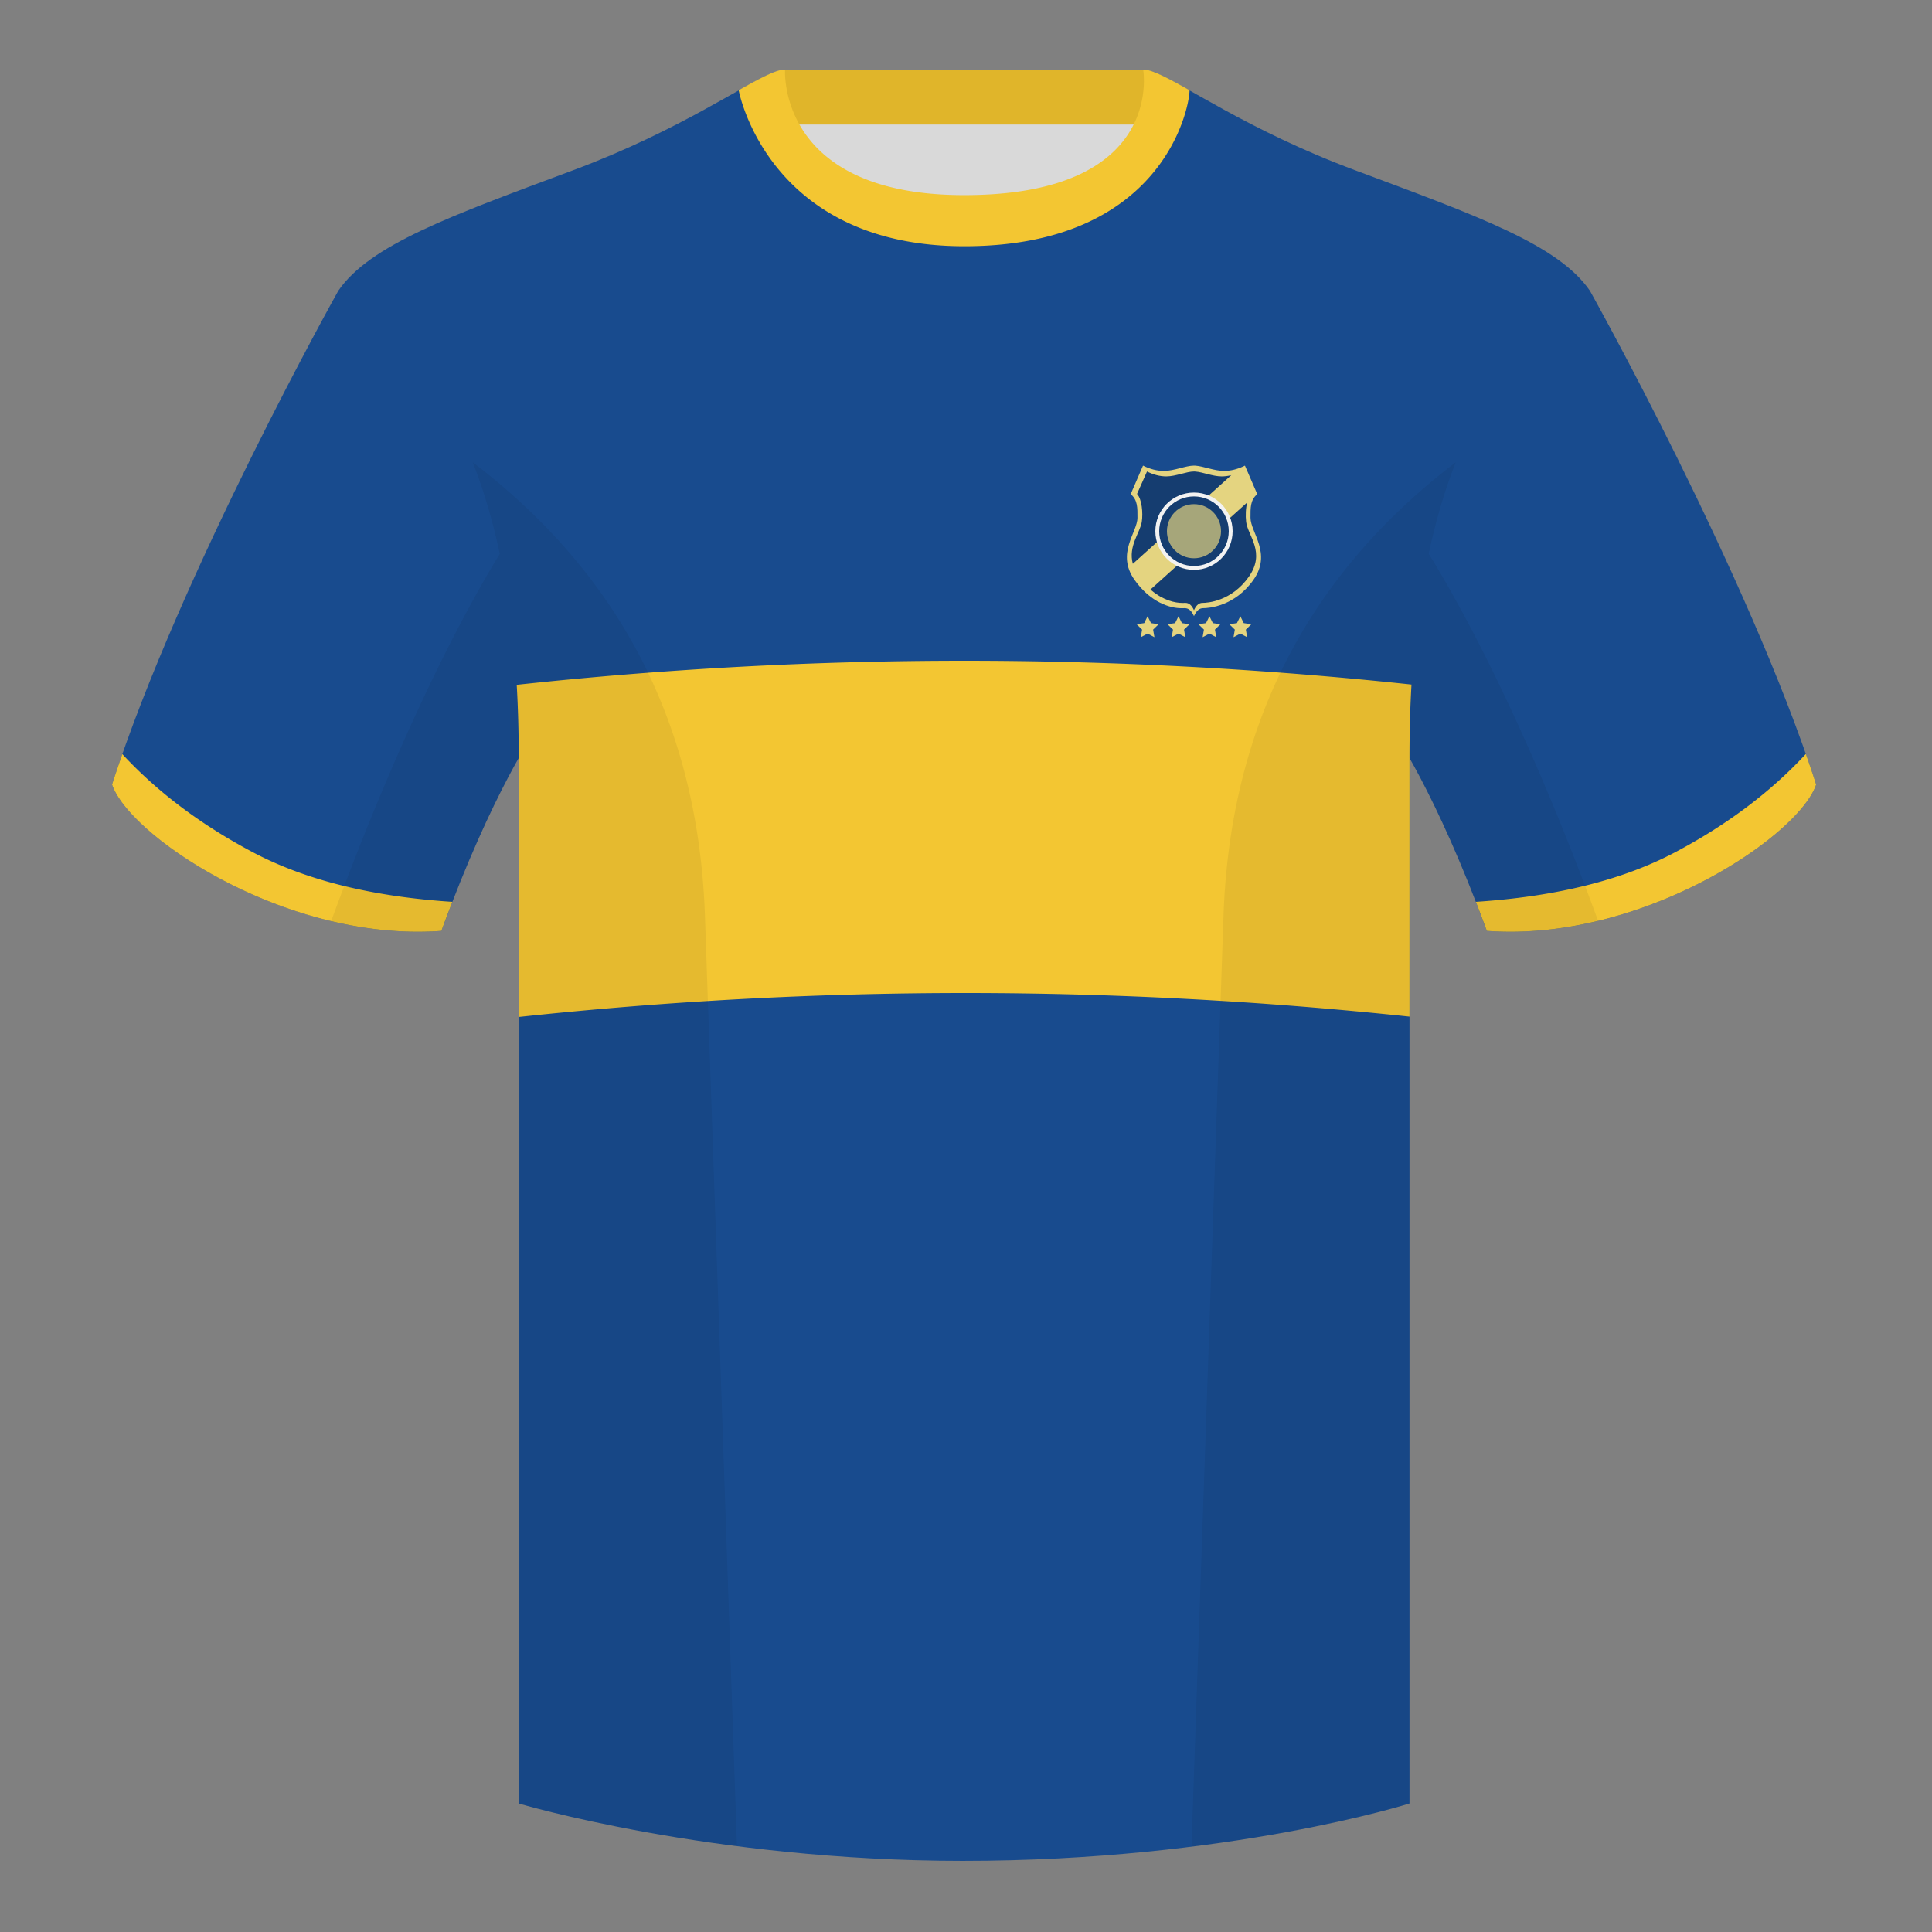
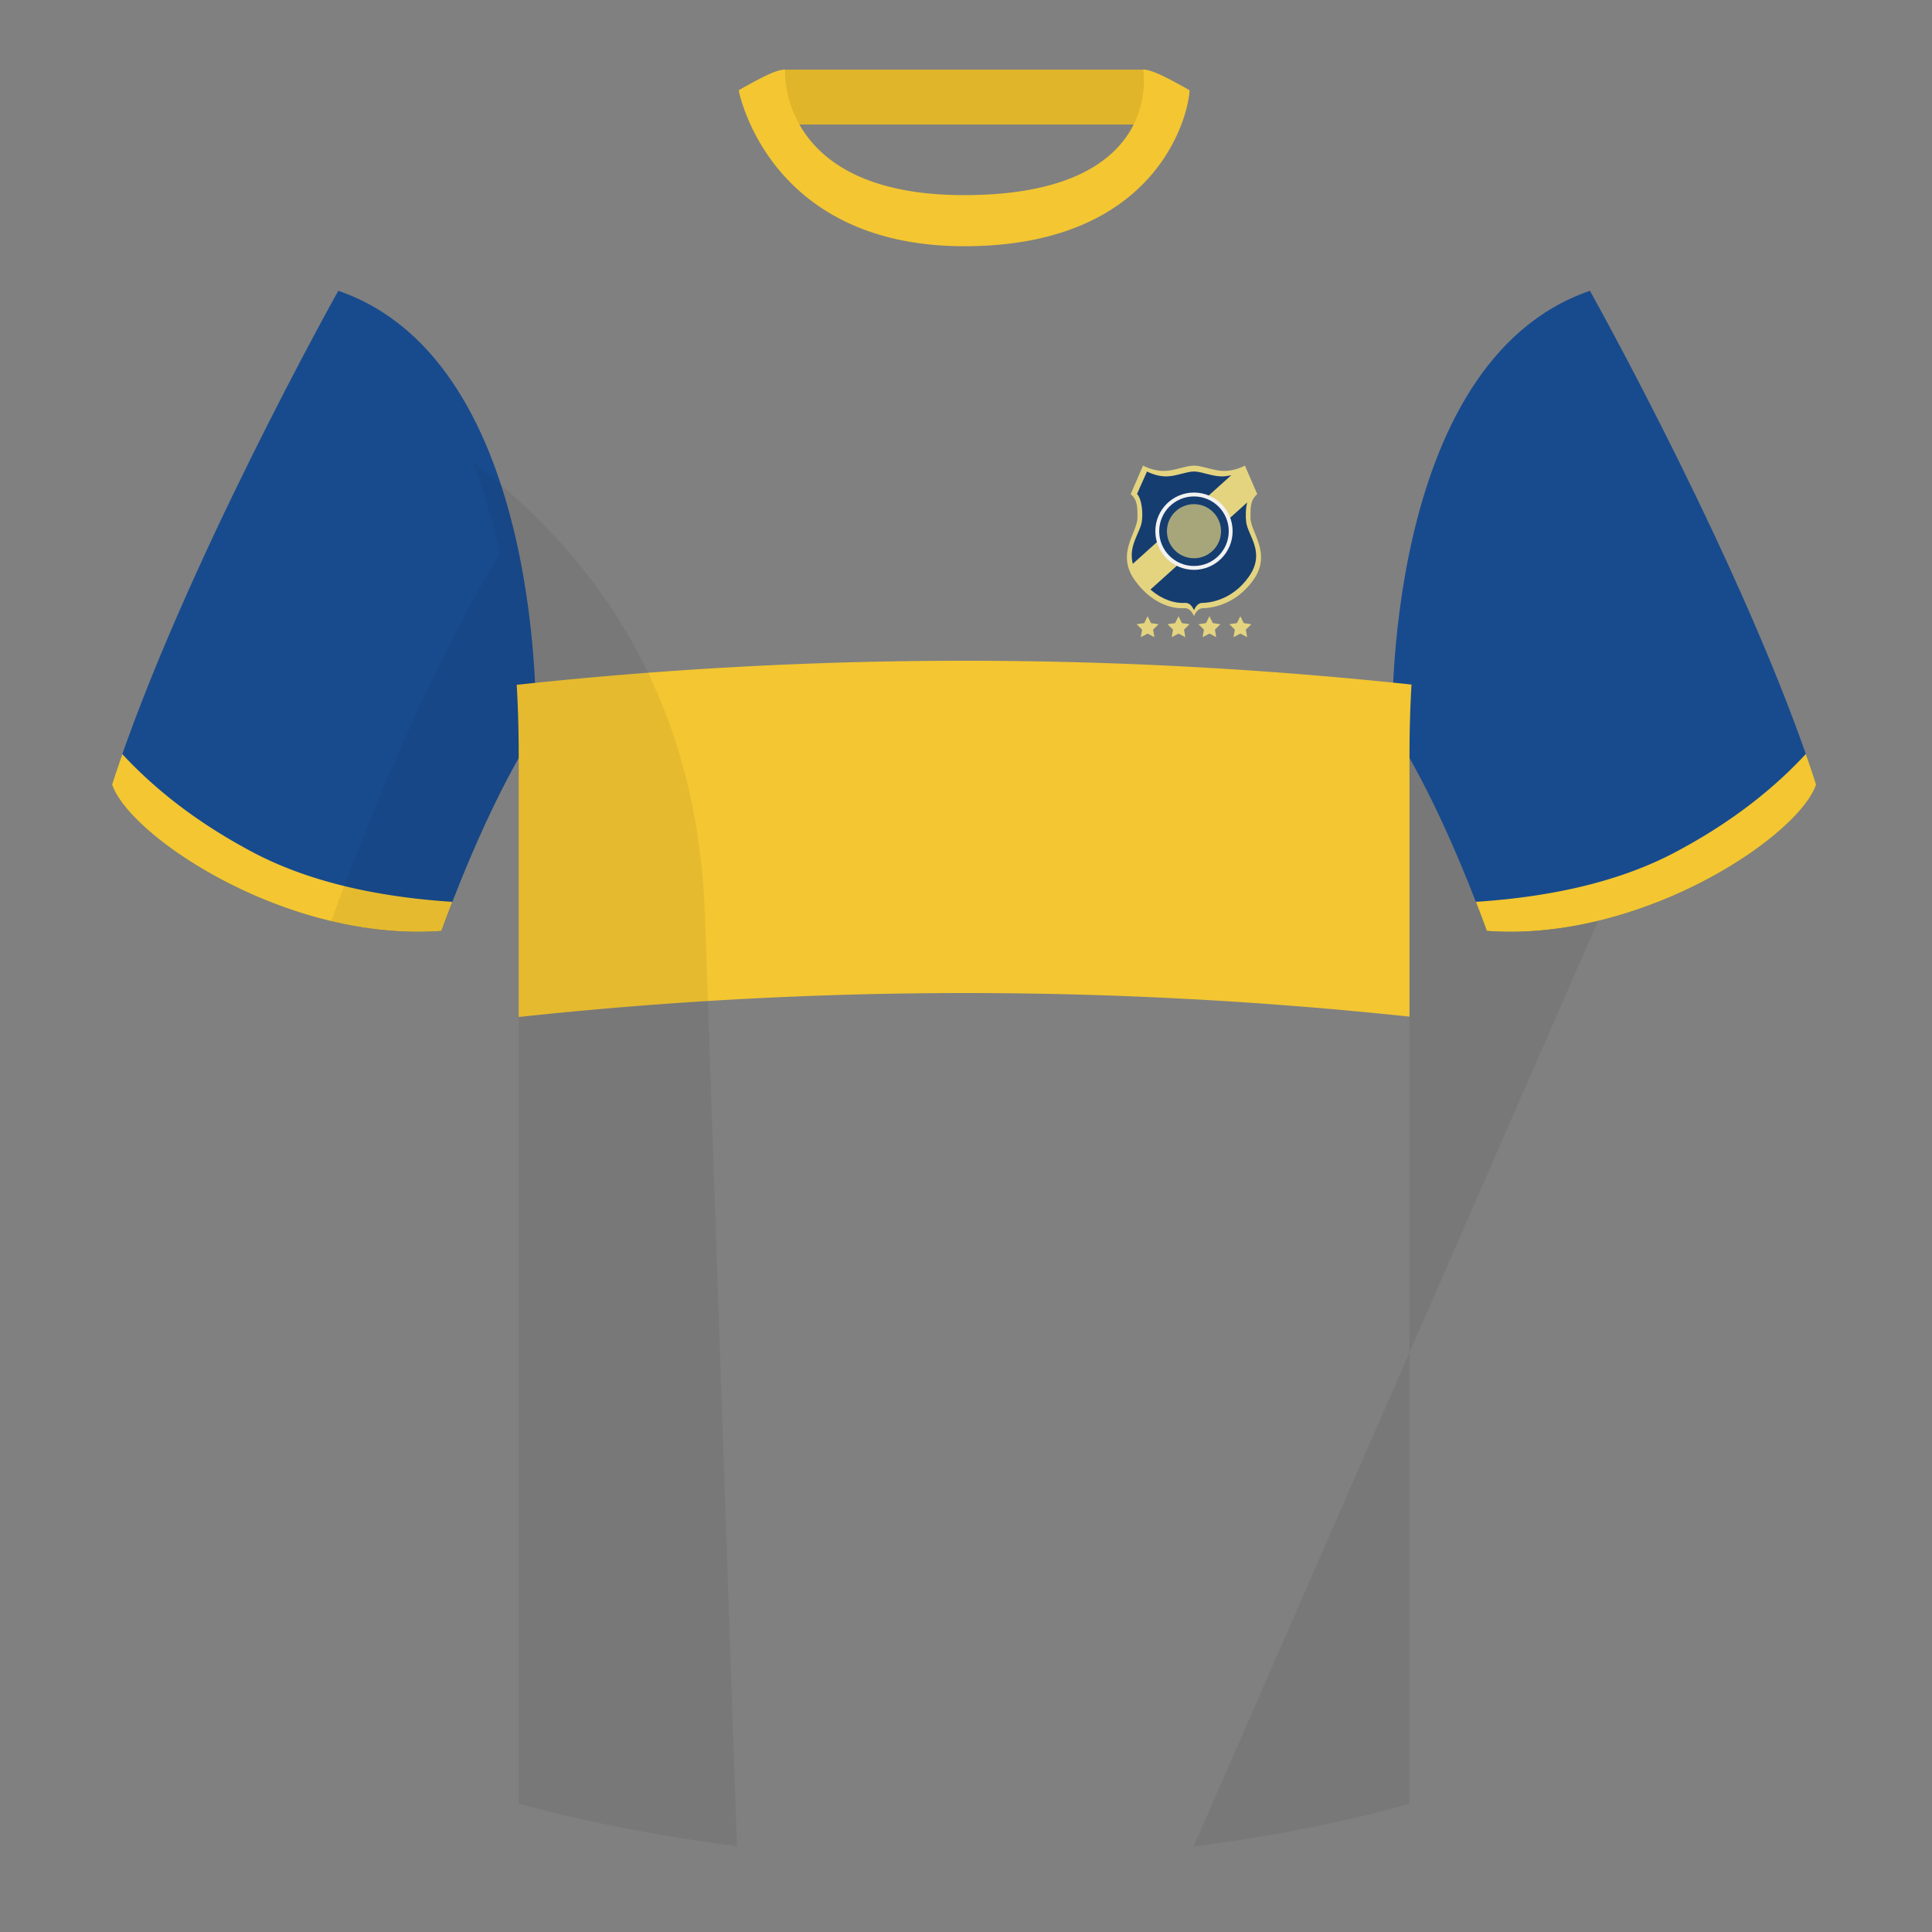
<svg xmlns="http://www.w3.org/2000/svg" width="500" height="500" viewBox="0 0 500 500">
  <rect x="0" y="0" width="500" height="500" fill="#808080" stroke="none" />
  <g fill="none" fill-rule="evenodd">
    <path d="M0 0h500v500H0z" />
-     <path fill="#D9D9D9" d="M203.003 109.223h93.643V21.928h-93.643z" />
    <path fill="#E0B52A" d="M202.864 32.228h93.459v-14.2h-93.459z" />
    <path d="M87.547 75.258s-40.763 72.8-58.547 127.77c4.445 13.375 45.208 40.86 85.232 37.885 13.34-36.4 24.46-52 24.46-52s2.963-95.085-51.144-113.655m323.925 0s40.763 72.8 58.547 127.77c-4.445 13.375-45.208 40.86-85.232 37.885-13.34-36.4-24.46-52-24.46-52s-2.963-95.085 51.144-113.655" fill="#184B8E" />
-     <path d="M249.511 57.703c-50.082 0-47.798-39.469-48.743-39.14-7.516 2.619-24.133 14.937-52.438 25.495-31.873 11.885-52.626 19.315-60.782 31.2 11.115 8.915 46.694 28.97 46.694 120.345v271.14s49.658 14.855 114.885 14.855c68.929 0 115.648-14.855 115.648-14.855v-271.14c0-91.375 35.58-111.43 46.699-120.345-8.157-11.885-28.91-19.315-60.782-31.2-28.36-10.577-44.982-22.919-52.478-25.511-.927-.318 4.177 39.156-48.703 39.156z" fill="#184B8E" />
    <path d="M467.353 195.129c.936 2.667 1.827 5.303 2.667 7.899-4.445 13.375-45.208 40.86-85.232 37.885a426.424 426.424 0 00-2.835-7.52c20.795-1.358 37.993-5.637 51.594-12.837 13.428-7.109 24.697-15.585 33.806-25.428zm-435.698.036c9.103 9.828 20.361 18.291 33.772 25.392 13.611 7.206 30.824 11.486 51.639 12.84a426.42 426.42 0 00-2.834 7.517c-40.025 2.975-80.787-24.51-85.232-37.885.836-2.585 1.723-5.209 2.655-7.864zM249.593 171c38.564 0 77.131 2.054 115.702 6.161-.313 5.354-.491 10.998-.516 16.947l-.003 1.494-.001 67.504C326.388 259.036 288.072 257 249.825 257c-38.529 0-77.057 2.066-115.584 6.197l.001-67.594c0-6.474-.179-12.591-.514-18.371C172.183 173.078 210.805 171 249.593 171zm58.259-147.655c-5.772-3.24-9.728-5.345-12.008-5.345 0 0 5.882 32.495-46.335 32.495-48.52 0-46.335-32.495-46.335-32.495-2.28 0-6.236 2.105-12.003 5.345 0 0 7.368 40.38 58.403 40.38 51.478 0 58.278-35.895 58.278-40.38z" fill="#F3C632" />
-     <path d="M413.584 238.323c-9.288 2.238-19.065 3.316-28.798 2.593-8.198-22.369-15.557-36.883-20.013-44.748v270.577s-21.102 6.71-55.866 11.11c-.182-.02-.363-.04-.544-.06 1.881-54.795 5.722-166.47 8.276-240.705 2.055-59.755 31.085-95.29 60.099-117.44-2.675 6.781-5.071 14.606-6.999 23.667 7.354 11.851 24.436 42.069 43.831 94.964.005.014.01.028.014.041zM190.717 477.795c-34.248-4.401-56.476-11.051-56.476-11.051V196.172c-4.456 7.867-11.814 22.379-20.01 44.743-9.633.716-19.309-.332-28.511-2.524a1.113 1.113 0 01.02-.097c19.377-52.847 36.305-83.066 43.61-94.944-1.929-9.075-4.328-16.912-7.006-23.701 29.014 22.15 58.044 57.685 60.099 117.44 2.554 74.235 6.396 185.91 8.276 240.705h-.002z" fill-opacity=".06" fill="#000" />
+     <path d="M413.584 238.323c-9.288 2.238-19.065 3.316-28.798 2.593-8.198-22.369-15.557-36.883-20.013-44.748v270.577s-21.102 6.71-55.866 11.11zM190.717 477.795c-34.248-4.401-56.476-11.051-56.476-11.051V196.172c-4.456 7.867-11.814 22.379-20.01 44.743-9.633.716-19.309-.332-28.511-2.524a1.113 1.113 0 01.02-.097c19.377-52.847 36.305-83.066 43.61-94.944-1.929-9.075-4.328-16.912-7.006-23.701 29.014 22.15 58.044 57.685 60.099 117.44 2.554 74.235 6.396 185.91 8.276 240.705h-.002z" fill-opacity=".06" fill="#000" />
    <g transform="translate(291.64 120.5)">
      <path d="M15.002 36.891l-.912.011c-2.741.009-7.873-1.346-12.105-7.318-4.867-6.868.75-12.308.75-16.101 0-2.528.084-4.562-1.75-6.102L4.171 0c1.829.917 3.634 1.376 5.415 1.376C12.257 1.376 15.234 0 17.36 0l.384.014c2.091.143 4.876 1.362 7.39 1.362 1.662 0 3.345-.399 5.049-1.198L30.548 0l3.187 7.382c-1.833 1.54-1.75 3.574-1.75 6.102 0 3.793 5.616 9.233.75 16.101-4.867 6.868-11.569 7.307-13.018 7.307-.912 0-1.664.612-2.255 1.836l-.103.222c-.606-1.373-1.391-2.059-2.357-2.059z" fill="#E4D480" />
      <path d="M30.86 14.564c.428 3.594 5.156 7.899.671 14.229-4.486 6.33-10.663 6.735-11.998 6.735-.841 0-1.534.564-2.078 1.692l-.095.205c-.558-1.265-1.282-1.897-2.173-1.897l-.841.01c-1.87.006-4.946-.676-8-3.262l-.242-.209L31.125 9.538l.074-.276c-.469 1.637-.524 3.747-.339 5.302zM17.36 1.525l.354.013c1.927.132 4.494 1.255 6.811 1.255.734 0 1.472-.085 2.215-.254l.282-.068-25.485 22.943C.293 20.823 3.414 17.359 3.851 14.564c.356-2.276.029-5.916-1.23-7.235l2.584-5.804c1.686.845 3.35 1.268 4.991 1.268 2.462 0 5.206-1.268 7.165-1.268z" fill="#153D70" />
      <circle fill="#F2F2F2" cx="17.36" cy="16.975" r="10" />
      <circle fill="#153D70" cx="17.36" cy="16.975" r="9" />
      <circle fill="#E4D480" opacity=".7" cx="17.36" cy="16.975" r="7" />
      <path fill="#E4D480" d="M5.359 43.475l-1.763.927.337-1.964-1.427-1.391 1.972-.286.882-1.786.882 1.786 1.971.286-1.427 1.391.337 1.964zm8 0l-1.763.927.337-1.964-1.427-1.391 1.972-.286.882-1.786.882 1.786 1.971.286-1.427 1.391.337 1.964zm8 0l-1.763.927.337-1.964-1.427-1.391 1.972-.286.882-1.786.882 1.786 1.971.286-1.427 1.391.337 1.964zm8 0l-1.763.927.337-1.964-1.427-1.391 1.972-.286.882-1.786.882 1.786 1.971.286-1.427 1.391.337 1.964z" />
    </g>
  </g>
</svg>